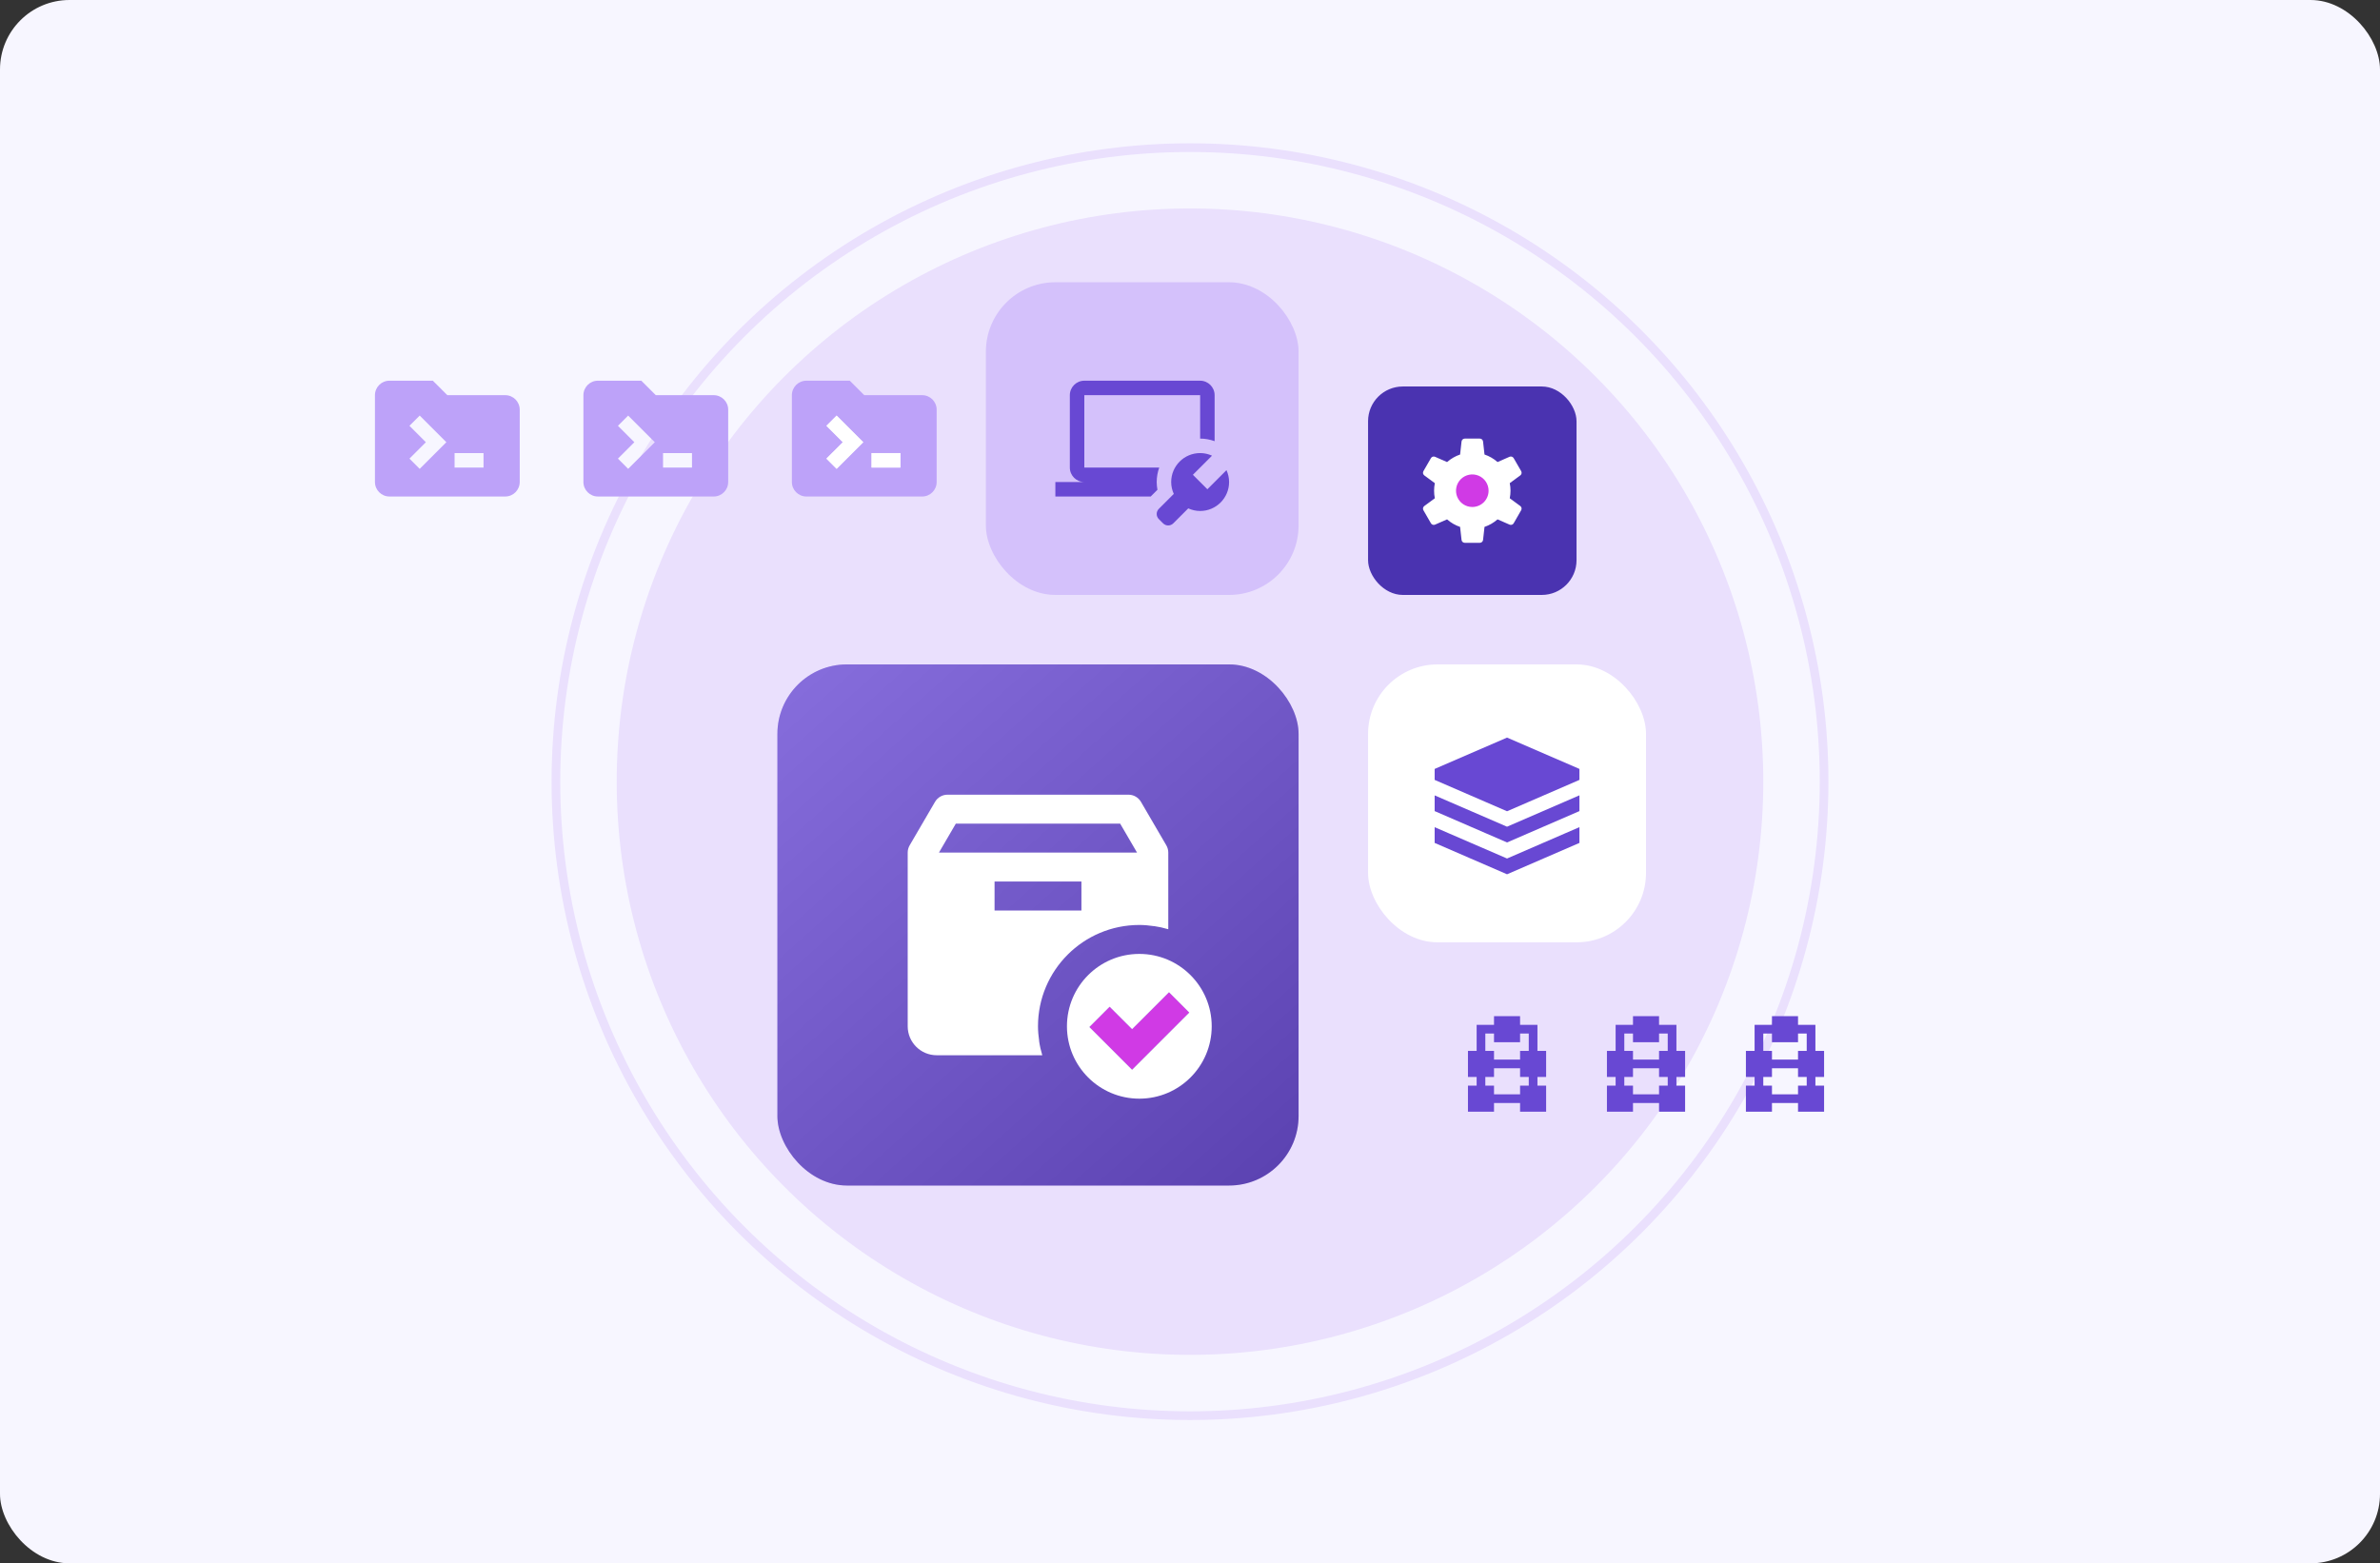
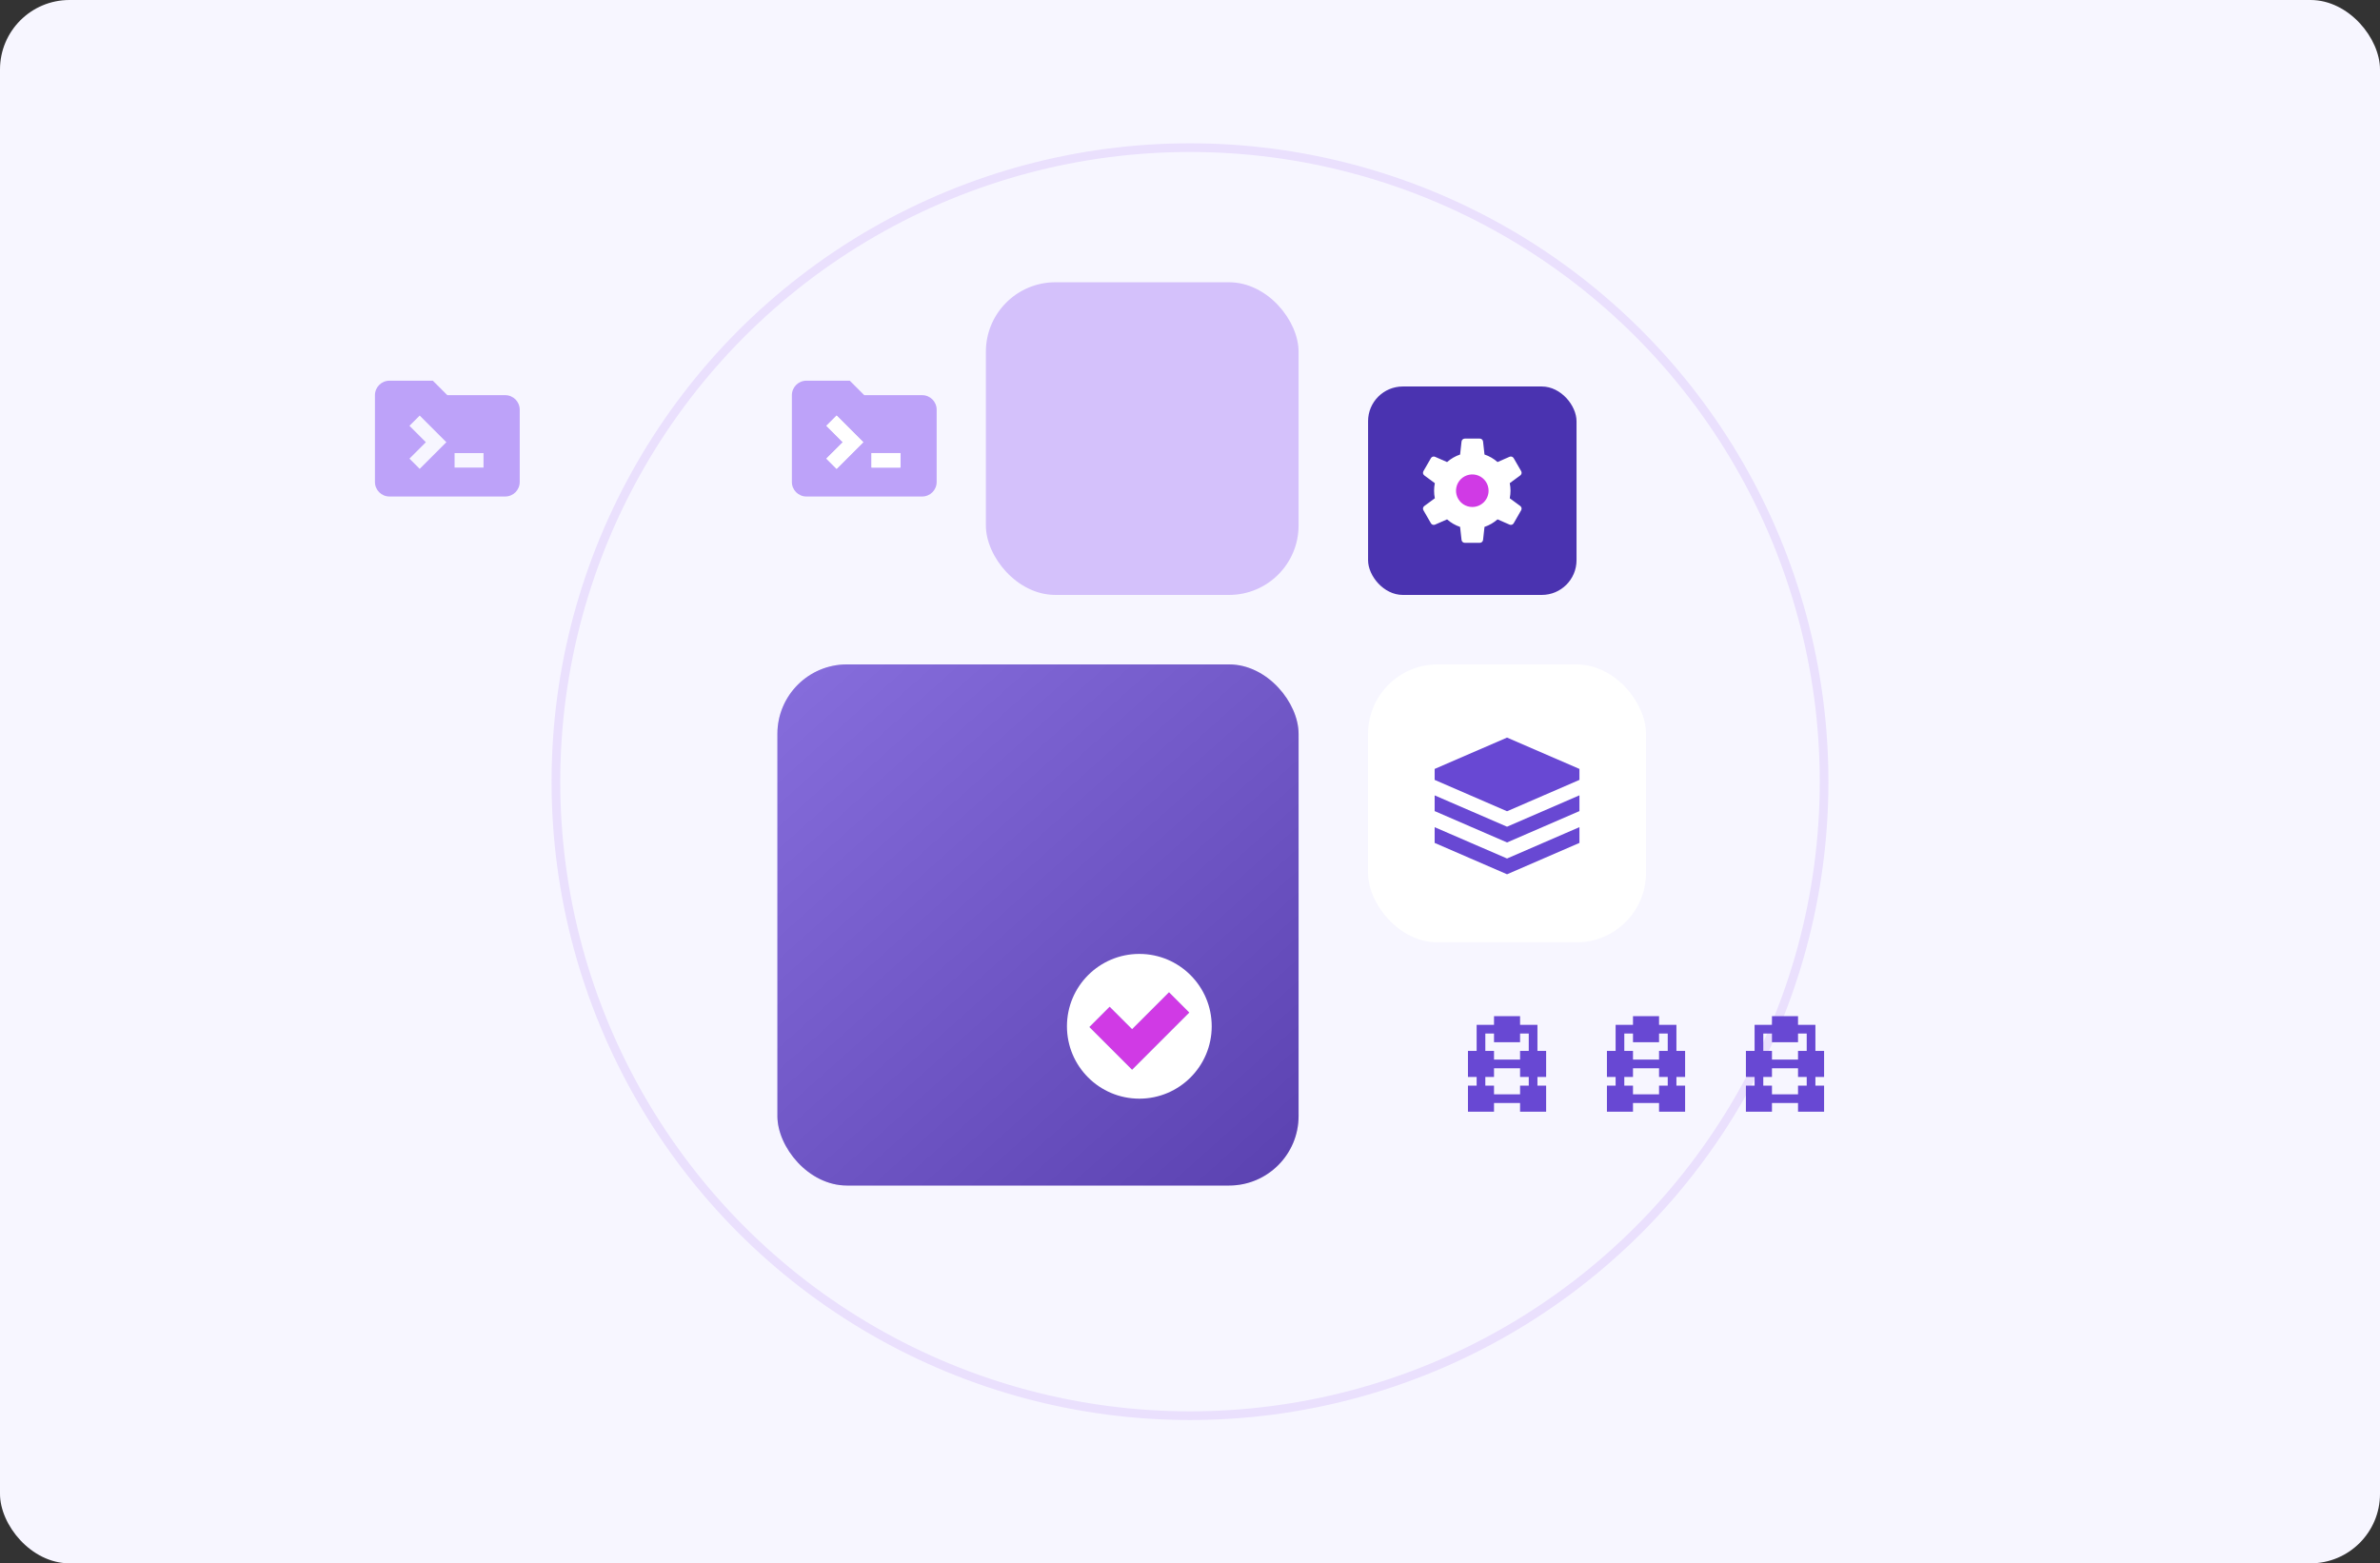
<svg xmlns="http://www.w3.org/2000/svg" width="548" height="360" viewBox="0 0 548 360" fill="none">
  <rect x="0" y="0" width="548" height="360" fill="#333333" stroke="none" />
  <rect width="548" height="360" rx="16" fill="#F7F6FF" />
-   <circle cx="274" cy="180" r="132" fill="#EAE0FD" />
  <circle cx="274" cy="180" r="146" stroke="#EAE0FD" stroke-width="2" />
  <rect x="227" y="65" width="72" height="72" rx="16" fill="#D4C1FB" />
  <g clip-path="url(#clip0_1299_5475)">
-     <path d="M249.667 87.666C247.828 87.666 246.333 89.162 246.333 91V107.667C246.333 109.505 247.828 111 249.667 111H243V114.333H264.953L266.503 112.784C266.398 112.204 266.333 111.61 266.333 111C266.333 109.83 266.544 108.712 266.916 107.667H249.667V91H276.333L276.337 101C277.473 101 278.587 101.204 279.667 101.592V91C279.667 89.162 278.172 87.666 276.333 87.666H249.667ZM276.333 104.333C272.652 104.333 269.667 107.318 269.667 111C269.667 111.977 269.888 112.898 270.266 113.734L266.822 117.178C266.17 117.83 266.17 118.885 266.822 119.535L267.798 120.512C268.448 121.163 269.503 121.163 270.155 120.512L273.599 117.068C274.435 117.445 275.356 117.667 276.333 117.667C280.015 117.667 283 114.682 283 111C283 110.023 282.779 109.1 282.401 108.265L278 112.667L274.667 109.333L279.068 104.932C278.233 104.554 277.31 104.333 276.333 104.333Z" fill="#6848D3" />
-   </g>
+     </g>
  <path d="M344 234V236H340V242H338V248H340V250H338V256H344V254H350V256H356V250H354V248H356V242H354V236H350V234H344ZM342 238H344V240H350V238H352V242H350V244H344V242H342V238ZM344 246H350V248H352V250H350V252H344V250H342V248H344V246Z" fill="#6848D3" />
  <path d="M376 234V236H372V242H370V248H372V250H370V256H376V254H382V256H388V250H386V248H388V242H386V236H382V234H376ZM374 238H376V240H382V238H384V242H382V244H376V242H374V238ZM376 246H382V248H384V250H382V252H376V250H374V248H376V246Z" fill="#6848D3" />
  <path d="M408 234V236H404V242H402V248H404V250H402V256H408V254H414V256H420V250H418V248H420V242H418V236H414V234H408ZM406 238H408V240H414V238H416V242H414V244H408V242H406V238ZM408 246H414V248H416V250H414V252H408V250H406V248H408V246Z" fill="#6848D3" />
  <rect x="315" y="153" width="64" height="64" rx="16" fill="white" />
  <path d="M347 169.85L330.333 177.067V179.593L347 186.816L363.667 179.593V177.067L347 169.85ZM363.667 183.148L360.333 184.59V184.593L347 190.371L330.333 183.161V186.78L347 194L363.667 186.78V183.148ZM363.667 190.472L360.333 191.917L347 197.695L330.333 190.485V194.108L347 201.328L363.667 194.108V190.472Z" fill="#6848D3" />
  <path d="M89.667 87.666C87.828 87.666 86.333 89.162 86.333 91V111C86.333 112.838 87.828 114.333 89.667 114.333H116.333C118.172 114.333 119.667 112.838 119.667 111V94.333C119.667 92.495 118.172 91 116.333 91H103L99.667 87.666H89.667ZM96.636 95.697L102.772 101.833L96.636 107.969L94.279 105.612L98.059 101.833L94.279 98.054L96.636 95.697ZM104.667 104.333H111.333V107.667H104.667V104.333Z" fill="#BDA2F9" />
-   <path d="M137.667 87.666C135.828 87.666 134.333 89.162 134.333 91V111C134.333 112.838 135.828 114.333 137.667 114.333H164.333C166.172 114.333 167.667 112.838 167.667 111V94.333C167.667 92.495 166.172 91 164.333 91H151L147.667 87.666H137.667ZM144.636 95.697L150.772 101.833L144.636 107.969L142.279 105.612L146.059 101.833L142.279 98.054L144.636 95.697ZM152.667 104.333H159.333V107.667H152.667V104.333Z" fill="#BDA2F9" />
  <path d="M185.667 87.666C183.828 87.666 182.333 89.162 182.333 91V111C182.333 112.838 183.828 114.333 185.667 114.333H212.333C214.172 114.333 215.667 112.838 215.667 111V94.333C215.667 92.495 214.172 91 212.333 91H199L195.667 87.666H185.667ZM192.636 95.697L198.772 101.833L192.636 107.969L190.279 105.612L194.059 101.833L190.279 98.054L192.636 95.697ZM200.667 104.333H207.333V107.667H200.667V104.333Z" fill="#BDA2F9" />
  <path d="M200.667 104.333H207.333V107.667H200.667V104.333Z" fill="white" />
  <path d="M192.636 95.697L198.772 101.833L192.636 107.969L190.279 105.612L194.059 101.833L190.279 98.054L192.636 95.697Z" fill="white" />
  <rect x="315" y="89" width="48" height="48" rx="8" fill="#4A33B0" />
  <g clip-path="url(#clip1_1299_5475)">
    <circle cx="339" cy="113.333" r="6.667" fill="#D03AE5" />
    <path d="M350.051 116.525L347.625 114.739C347.856 113.591 347.856 112.408 347.625 111.26L350.051 109.475C350.199 109.366 350.301 109.206 350.339 109.027C350.377 108.847 350.348 108.66 350.257 108.5L348.525 105.5C348.433 105.34 348.285 105.219 348.109 105.162C347.934 105.104 347.743 105.113 347.574 105.187L344.81 106.4C343.936 105.627 342.916 105.036 341.81 104.662L341.475 101.668C341.455 101.484 341.367 101.314 341.23 101.191C341.092 101.068 340.913 101 340.729 101H337.275C337.09 100.999 336.91 101.066 336.772 101.19C336.633 101.313 336.545 101.483 336.525 101.668L336.192 104.668C335.086 105.041 334.066 105.632 333.192 106.405L330.423 105.19C330.254 105.116 330.065 105.107 329.89 105.164C329.715 105.222 329.567 105.341 329.475 105.5L327.743 108.5C327.652 108.66 327.623 108.847 327.661 109.027C327.699 109.206 327.801 109.366 327.949 109.475L330.375 111.262C330.144 112.41 330.144 113.593 330.375 114.742L327.949 116.525C327.802 116.634 327.699 116.794 327.661 116.973C327.623 117.153 327.652 117.34 327.743 117.5L329.475 120.5C329.567 120.66 329.715 120.78 329.89 120.838C330.066 120.895 330.256 120.886 330.425 120.812L333.19 119.6C334.064 120.373 335.084 120.964 336.19 121.338L336.523 124.338C336.544 124.521 336.633 124.691 336.772 124.813C336.911 124.935 337.09 125.002 337.275 125H340.732C340.917 125 341.095 124.932 341.233 124.809C341.37 124.686 341.458 124.516 341.478 124.333L341.811 121.333C342.917 120.959 343.937 120.369 344.811 119.596L347.578 120.809C347.746 120.882 347.935 120.891 348.11 120.835C348.285 120.778 348.432 120.659 348.525 120.5L350.25 117.5C350.342 117.341 350.372 117.154 350.336 116.975C350.299 116.795 350.198 116.635 350.051 116.525V116.525ZM339 116.75C338.258 116.75 337.533 116.53 336.917 116.118C336.3 115.706 335.819 115.12 335.535 114.435C335.252 113.75 335.177 112.996 335.322 112.268C335.467 111.541 335.824 110.873 336.348 110.348C336.873 109.824 337.541 109.467 338.268 109.322C338.996 109.177 339.75 109.252 340.435 109.535C341.12 109.819 341.706 110.3 342.118 110.917C342.53 111.533 342.75 112.258 342.75 113C342.75 113.995 342.355 114.948 341.652 115.652C340.948 116.355 339.995 116.75 339 116.75Z" fill="white" />
  </g>
  <rect x="179" y="153" width="120" height="120" rx="16" fill="#6848D3" />
  <rect x="179" y="153" width="120" height="120" rx="16" fill="url(#paint0_linear_1299_5475)" fill-opacity="0.2" />
-   <path d="M218.167 183C216.983 183 215.886 183.63 215.289 184.654L209.456 194.654C209.159 195.164 209 195.743 209 196.333V236.333C209 240.01 211.99 243 215.667 243H239.983C239.66 241.92 239.411 240.807 239.247 239.667H239.267C239.11 238.577 239 237.467 239 236.333C239 223.447 249.447 213 262.333 213C263.467 213 264.577 213.11 265.667 213.267V213.247C266.807 213.414 267.92 213.663 269 213.983V196.333C269 195.743 268.841 195.164 268.544 194.654L262.711 184.654C262.114 183.63 261.017 183 259.833 183H218.167ZM220.081 189.667H257.919L261.806 196.333H216.194L220.081 189.667ZM229 203H249V209.667H229V203Z" fill="white" />
  <path d="M269.169 228.501L273.831 233.169L260.667 246.333L250.836 236.502L255.497 231.834L260.667 236.997L269.169 228.501Z" fill="#D03AE5" />
  <path fill-rule="evenodd" clip-rule="evenodd" d="M262.333 219.667C253.13 219.667 245.667 227.13 245.667 236.333C245.667 245.537 253.13 253 262.333 253C271.537 253 279 245.537 279 236.333C279 227.13 271.537 219.667 262.333 219.667ZM273.831 233.169L269.169 228.501L260.667 236.997L255.497 231.834L250.836 236.502L260.667 246.333L273.831 233.169Z" fill="white" />
  <defs>
    <linearGradient id="paint0_linear_1299_5475" x1="313.167" y1="297.167" x2="184" y2="153" gradientUnits="userSpaceOnUse">
      <stop />
      <stop offset="1" stop-color="white" />
    </linearGradient>
    <clipPath id="clip0_1299_5475">
      <rect width="40" height="40" fill="white" transform="translate(243 81)" />
    </clipPath>
    <clipPath id="clip1_1299_5475">
      <rect width="24" height="24" fill="white" transform="translate(327 101)" />
    </clipPath>
  </defs>
</svg>